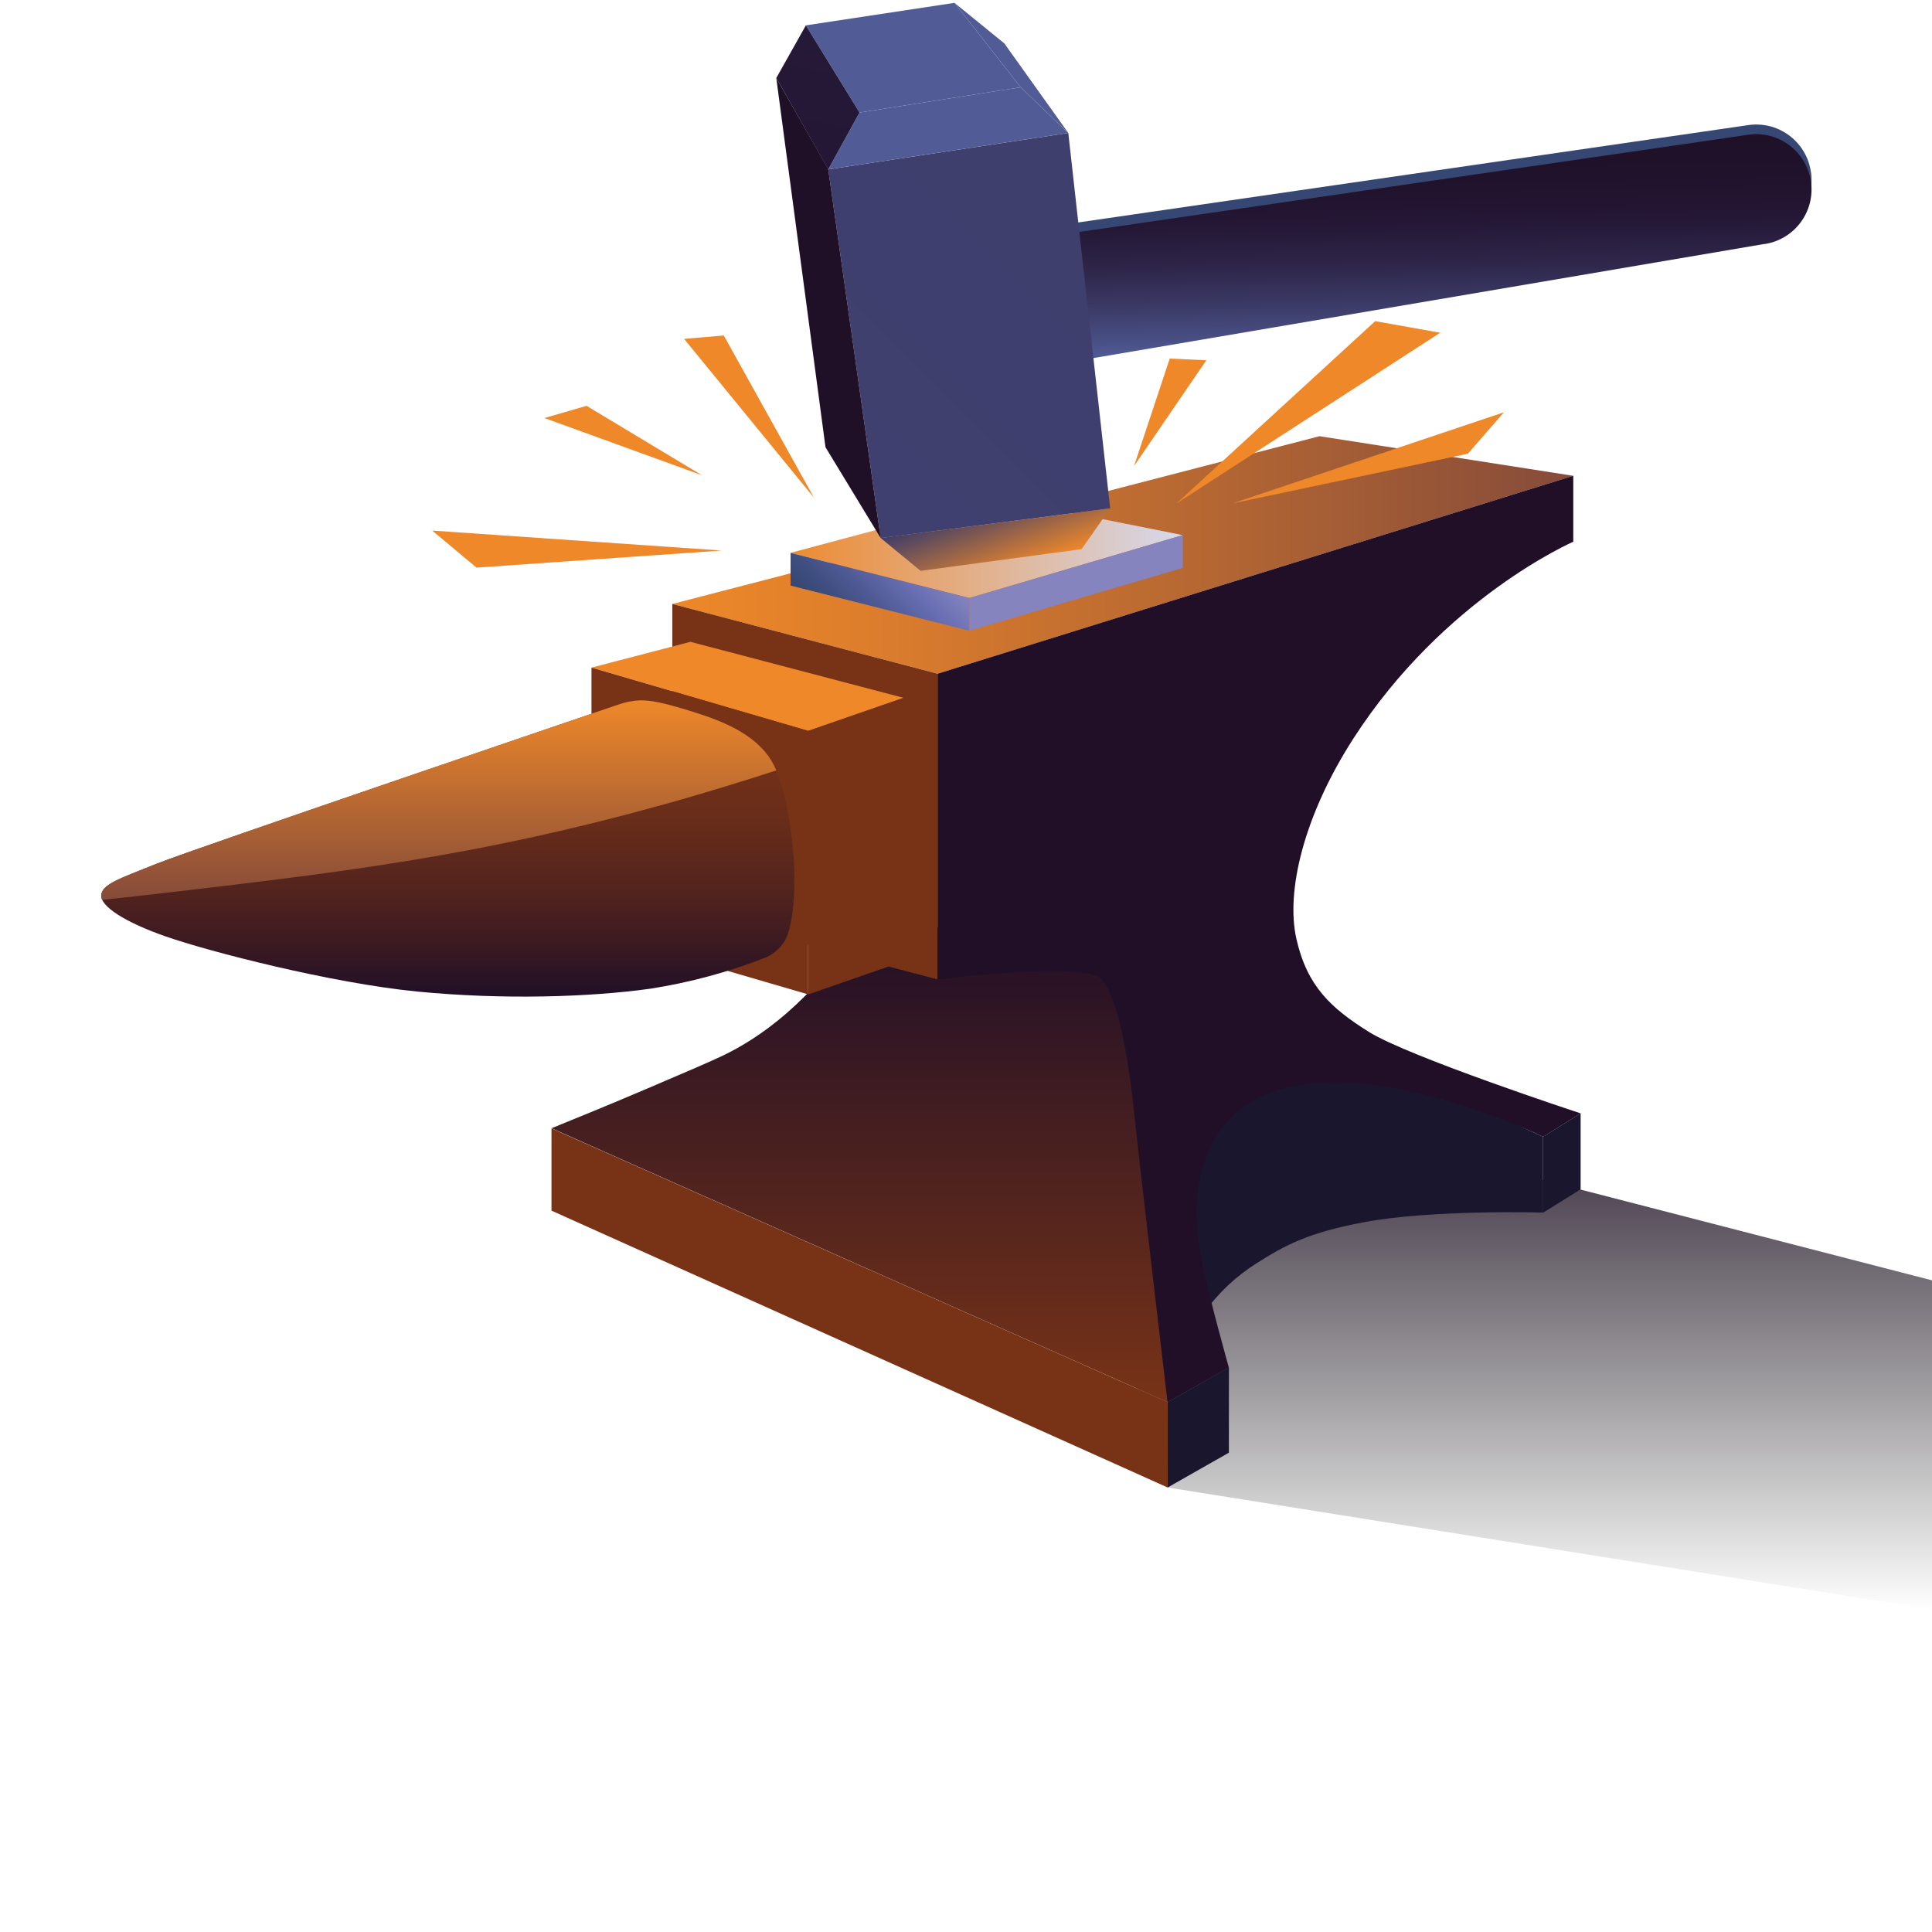
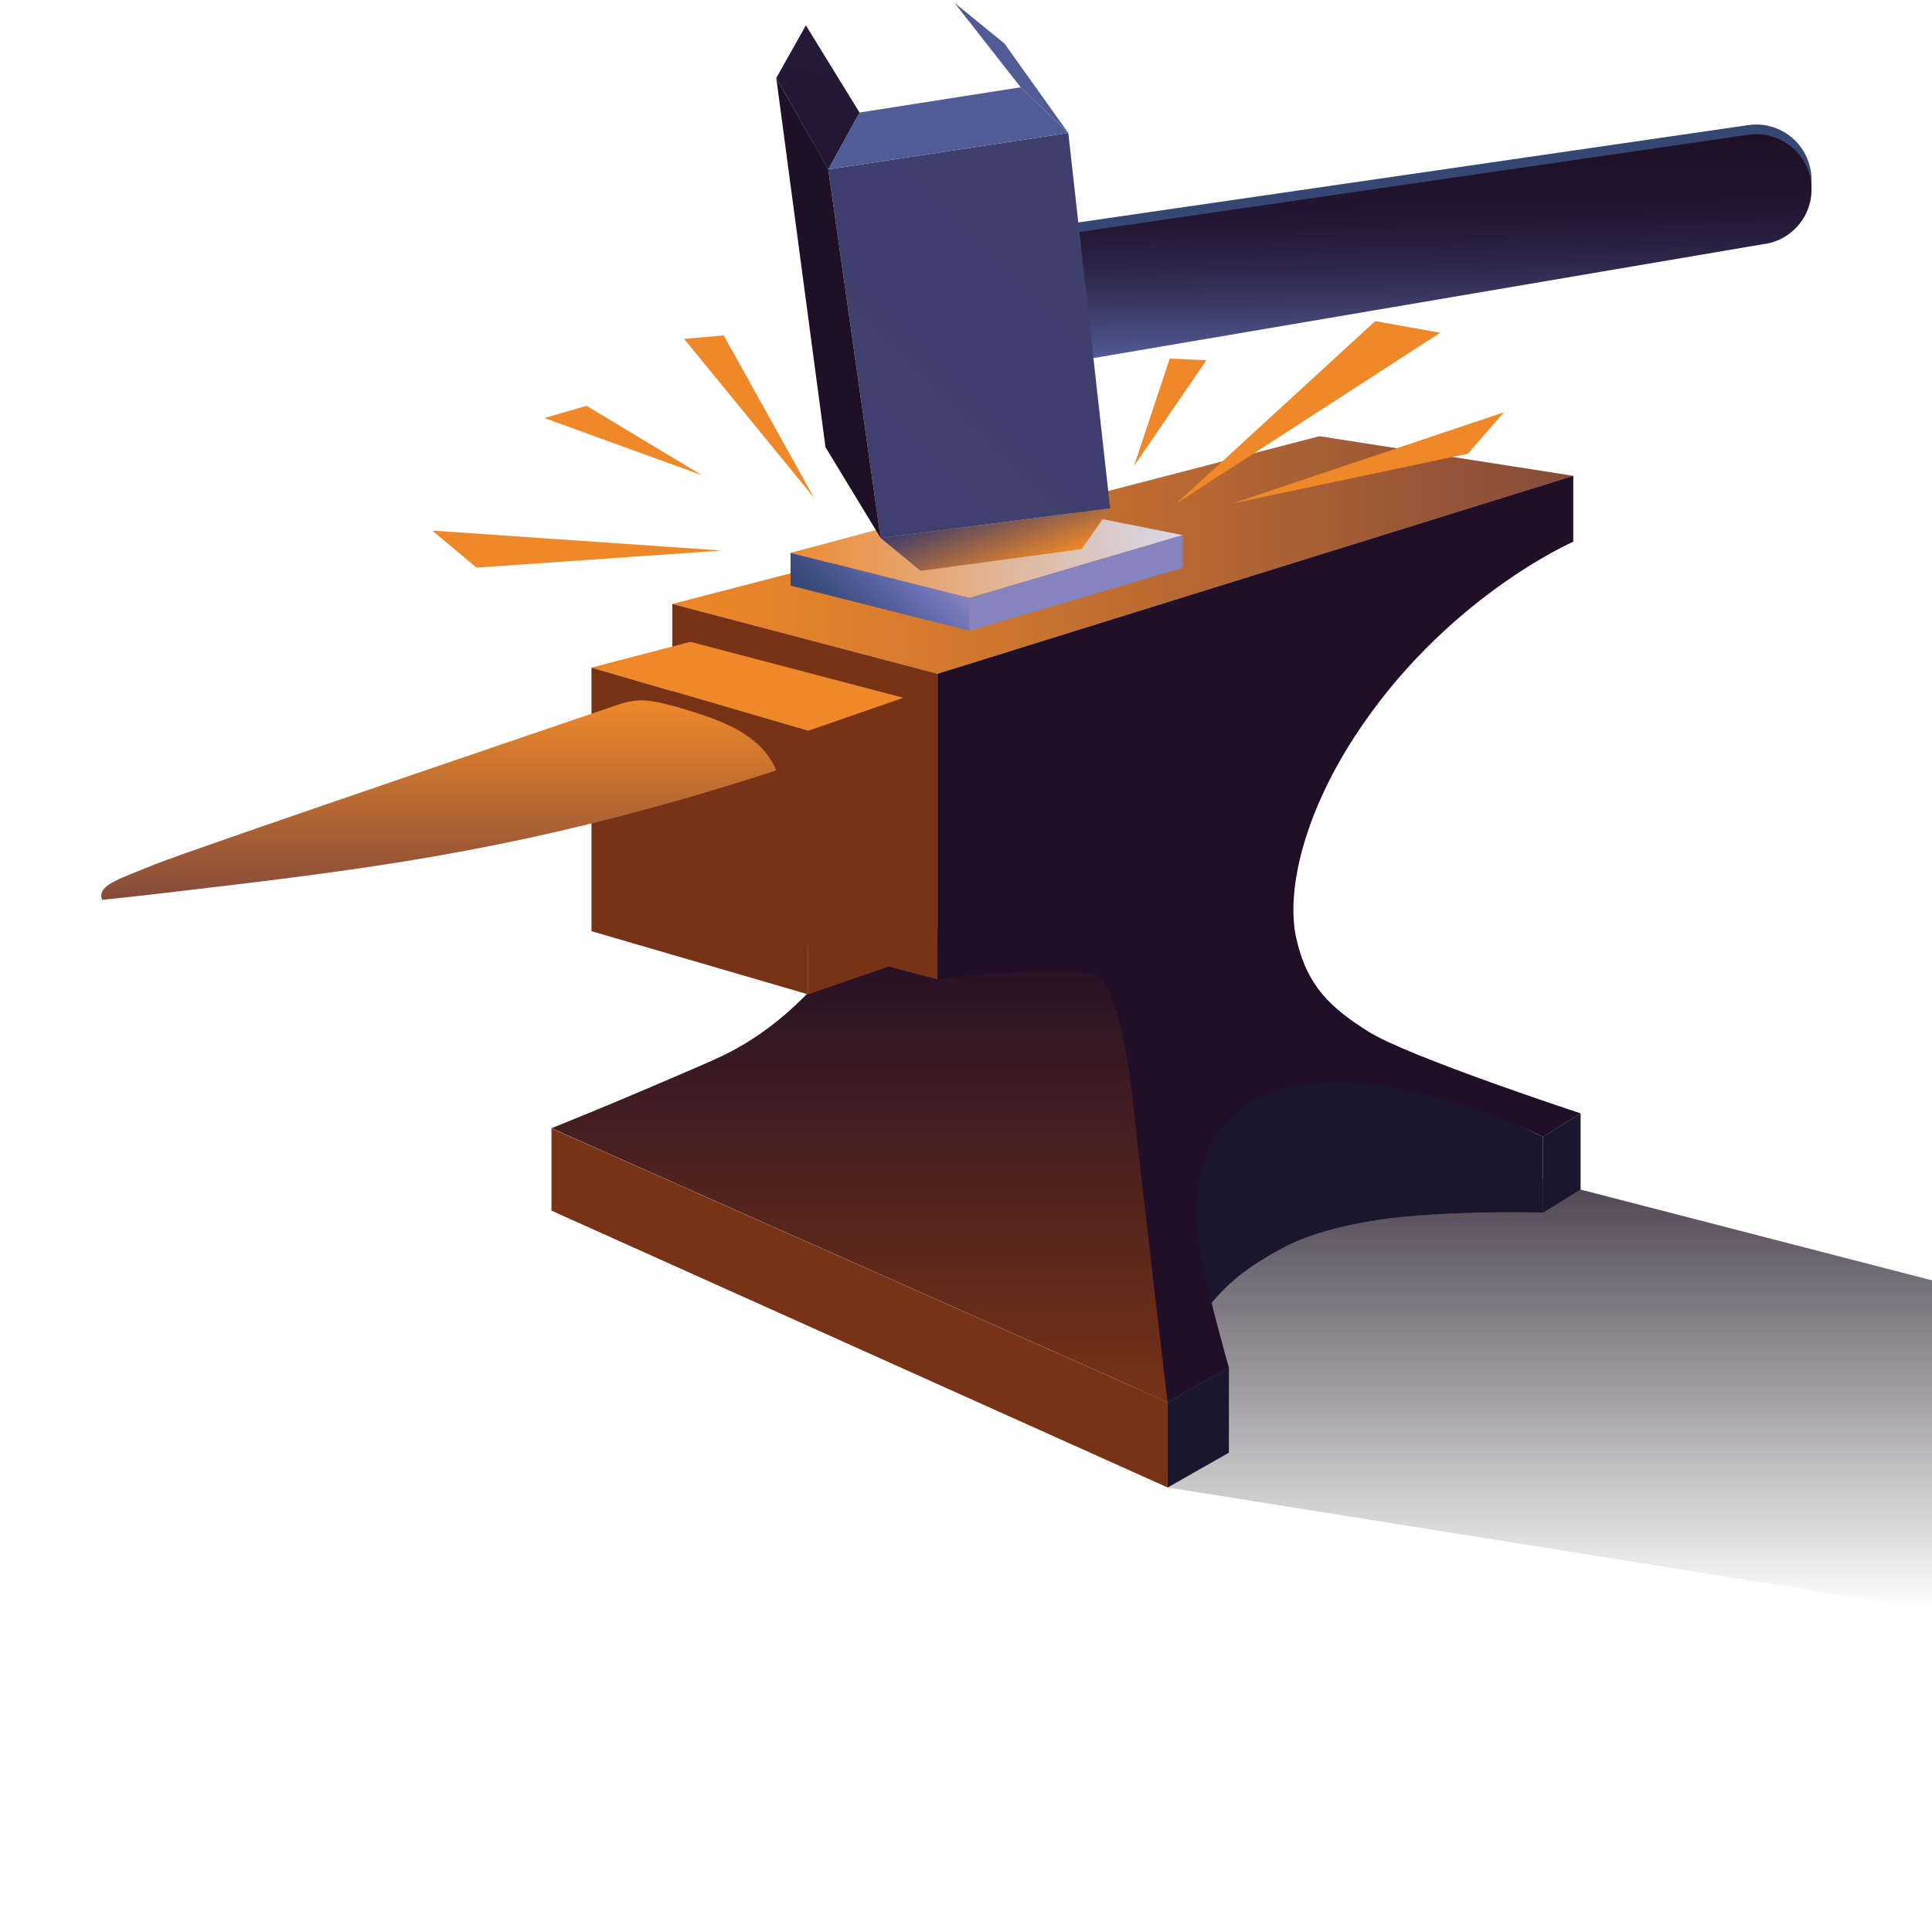
<svg xmlns="http://www.w3.org/2000/svg" xmlns:xlink="http://www.w3.org/1999/xlink" clip-rule="evenodd" fill-rule="evenodd" stroke-linejoin="round" stroke-miterlimit="2" viewBox="0 0 400 400">
  <linearGradient id="a" gradientTransform="matrix(0 116.23 -116.23 0 306.89 216.99)" gradientUnits="userSpaceOnUse" x1="0" x2="1" y1="0" y2="0">
    <stop offset="0" stop-color="#200f27" />
    <stop offset="1" stop-opacity="0" />
  </linearGradient>
  <linearGradient id="b">
    <stop offset="0" stop-color="#200f27" />
    <stop offset="1" stop-color="#783317" />
  </linearGradient>
  <linearGradient id="c" gradientTransform="matrix(0 98.39 -98.39 0 178.23 191.92)" gradientUnits="userSpaceOnUse" x1="0" x2="1" xlink:href="#b" y1="0" y2="0" />
  <linearGradient id="d" gradientTransform="matrix(-186.53 0 -0 -186.53 325.73 114.9)" gradientUnits="userSpaceOnUse" x1="0" x2="1" y1="0" y2="0">
    <stop offset="0" stop-color="#854b3a" />
    <stop offset=".38" stop-color="#b26533" />
    <stop offset=".79" stop-color="#dd7e2c" />
    <stop offset="1" stop-color="#ee8829" />
  </linearGradient>
  <linearGradient id="e" gradientTransform="matrix(1915.41 -4696.27 4696.27 1915.41 8336.4 26488.2)" gradientUnits="userSpaceOnUse" x1="0" x2="1" xlink:href="#b" y1="0" y2="0" />
  <linearGradient id="f" gradientTransform="matrix(14921 21498.4 -21498.4 14921 28347.9 51347.8)" gradientUnits="userSpaceOnUse" x1="0" x2="1" xlink:href="#b" y1="0" y2="0" />
  <linearGradient id="g" gradientTransform="matrix(-5609.25 3267.68 -3267.68 -5609.25 25642.2 29502.2)" gradientUnits="userSpaceOnUse" x1="0" x2="1" xlink:href="#b" y1="0" y2="0" />
  <linearGradient id="h" gradientTransform="matrix(-2524.39 -3807.23 3807.23 -2524.39 7885.87 23493.8)" gradientUnits="userSpaceOnUse" x1="0" x2="1" xlink:href="#b" y1="0" y2="0" />
  <linearGradient id="i" gradientTransform="matrix(-666.167 -2071.02 2071.02 -666.167 4000.21 20838.7)" gradientUnits="userSpaceOnUse" x1="0" x2="1" xlink:href="#b" y1="0" y2="0" />
  <linearGradient id="j" gradientTransform="matrix(0 -61.28 61.28 0 92.72 206.33)" gradientUnits="userSpaceOnUse" x1="0" x2="1" y1="0" y2="0">
    <stop offset="0" stop-color="#200f27" />
    <stop offset=".13" stop-color="#341723" />
    <stop offset=".35" stop-color="#52231e" />
    <stop offset=".58" stop-color="#672c1a" />
    <stop offset=".8" stop-color="#743118" />
    <stop offset="1" stop-color="#783317" />
  </linearGradient>
  <linearGradient id="k" gradientTransform="matrix(0 -41.31 41.31 0 90.85 186.31)" gradientUnits="userSpaceOnUse" x1="0" x2="1" y1="0" y2="0">
    <stop offset="0" stop-color="#854b3a" />
    <stop offset="1" stop-color="#ee8829" />
  </linearGradient>
  <linearGradient id="l" gradientTransform="matrix(-81.2 0 -0 -81.2 244.88 113.45)" gradientUnits="userSpaceOnUse" x1="0" x2="1" y1="0" y2="0">
    <stop offset="0" stop-color="#d6d9ec" />
    <stop offset="1" stop-color="#ed8b32" />
  </linearGradient>
  <linearGradient id="m">
    <stop offset="0" stop-color="#374773" />
    <stop offset=".16" stop-color="#3c4c7c" />
    <stop offset=".41" stop-color="#4e5a94" />
    <stop offset=".73" stop-color="#6a70b4" />
    <stop offset="1" stop-color="#8584bf" />
  </linearGradient>
  <linearGradient id="n" gradientTransform="matrix(17.22 -17.23 17.23 17.22 173.58 131.14)" gradientUnits="userSpaceOnUse" x1="0" x2="1" xlink:href="#m" y1="0" y2="0" />
  <linearGradient id="o" gradientTransform="matrix(0 -392.04 392.04 0 10043.6 5567.47)" gradientUnits="userSpaceOnUse" x1="0" x2="1" xlink:href="#m" y1="0" y2="0" />
  <linearGradient id="p" gradientTransform="matrix(121.639 2172.75 -2172.75 121.639 47856.7 1290.86)" gradientUnits="userSpaceOnUse" x1="0" x2="1" xlink:href="#m" y1="0" y2="0" />
  <linearGradient id="q">
    <stop offset="0" stop-color="#1f1027" />
    <stop offset=".2" stop-color="#20122b" />
    <stop offset=".39" stop-color="#241735" />
    <stop offset=".57" stop-color="#2d2447" />
    <stop offset=".74" stop-color="#393762" />
    <stop offset=".91" stop-color="#484e83" />
    <stop offset="1" stop-color="#515c97" />
  </linearGradient>
  <linearGradient id="r" gradientTransform="matrix(.742 45.058 -45.058 .742 291.093 28.243)" gradientUnits="userSpaceOnUse" x1="0" x2="1" xlink:href="#q" y1="0" y2="0" />
  <linearGradient id="s" gradientTransform="matrix(-3574.48 5155.3 -5155.3 -3574.48 13831.9 3404.81)" gradientUnits="userSpaceOnUse" x1="0" x2="1" xlink:href="#q" y1="0" y2="0" />
  <linearGradient id="t" gradientTransform="matrix(-473.017 934.589 -934.589 -473.017 4130.2 5801.1)" gradientUnits="userSpaceOnUse" x1="0" x2="1" xlink:href="#q" y1="0" y2="0" />
  <linearGradient id="u" gradientTransform="matrix(-115.666 -449.885 449.885 -115.666 8724.64 517.886)" gradientUnits="userSpaceOnUse" x1="0" x2="1" xlink:href="#q" y1="0" y2="0" />
  <linearGradient id="v" gradientTransform="matrix(5.61 15.39 -15.39 5.61 204.3 103.4)" gradientUnits="userSpaceOnUse" x1="0" x2="1" y1="0" y2="0">
    <stop offset="0" stop-color="#3e3d69" />
    <stop offset="1" stop-color="#ee8829" />
  </linearGradient>
  <linearGradient id="w" gradientTransform="matrix(-894.568 -399.103 399.103 -894.568 10375.8 727.704)" gradientUnits="userSpaceOnUse" x1="0" x2="1" xlink:href="#q" y1="0" y2="0" />
  <linearGradient id="x" gradientTransform="matrix(169.965 -708.993 708.993 169.965 3026.47 1007.59)" gradientUnits="userSpaceOnUse" x1="0" x2="1" xlink:href="#q" y1="0" y2="0" />
  <linearGradient id="y" gradientTransform="matrix(-1.33 -725.543 725.543 -1.33 5181.52 773.282)" gradientUnits="userSpaceOnUse" x1="0" x2="1" xlink:href="#q" y1="0" y2="0" />
  <g fill-rule="nonzero">
    <path d="m400 265.08v68.14l-158.25-25.25-27.96-90.98z" fill="url(#a)" />
    <path d="m249.31 271.74c2.92-4.04 6.58-7.49 10.8-10.16 5.97-3.81 10.8-6.39 22.3-8.54 14.13-2.66 37.07-1.99 37.07-1.99v-15.7l-22.48-10.21-48.4-4.27-7.3 27.09 8.03 23.77z" fill="#1a162e" />
    <path d="m178.19 191.92c-10.47 15.78-20.95 22.96-28.38 26.56-2.78 1.33-7.51 3.36-15.7 6.85-8.31 3.54-15.21 6.35-19.92 8.26l127.54 56.71c1.55-15.56-.53-36.6-3.36-58.7-1.71-13.28-4.47-26.4-8.26-39.25z" fill="url(#c)" />
    <path d="m273.19 90.31-133.99 34.73 54.93 14.45 131.6-40.98z" fill="url(#d)" />
    <path d="m139.2 188.33 54.93 14.45v-63.29l-54.93-14.45z" fill="url(#e)" />
    <path d="m325.73 98.51v13.65s-26.79 11.63-45.55 40.78c-10.33 16.06-13.99 31.72-11.77 41.47s7.08 14.26 14.96 19.21c8.23 5.17 43.88 16.89 43.88 16.89l-7.76 4.85s-28.06-13.58-48.85-10.92c-10.93 1.4-17.06 6.33-20.38 13.85s-2.86 15.27-1.38 22.93c1.33 7.01 5.54 21.91 5.54 21.91l-12.69 7.21s-5.57-47.14-6.9-59.8-3.4-23.75-6.68-27.74-34.04 0-34.04 0v-63.31l131.6-40.98z" fill="url(#f)" />
    <path d="m327.25 246.24-7.76 4.83v-15.73l7.76-4.84z" fill="#1a162e" />
    <path d="m254.43 300.76-12.68 7.21v-17.66l12.68-7.22z" fill="#1a162e" />
    <path d="m114.18 250.65 127.57 57.32v-17.66l-127.57-56.69z" fill="url(#g)" />
    <path d="m142.94 132.88-20.48 5.34 44.87 13.1 19.75-6.84z" fill="#ee8829" />
    <path d="m122.46 192.79 44.87 13.09v-54.56l-44.87-13.1z" fill="url(#h)" />
    <path d="m187.08 199.03-19.75 6.85v-54.56l19.75-6.84z" fill="url(#i)" />
-     <path d="m127.93 145.92s-87.95 29.87-95.57 32.94-11.11 4.15-11.39 6.43 4.78 5.6 13.28 8.57c9.03 3.16 34.36 9.69 52.16 11.43s35.78 1.15 48.23-.59c8.23-1.28 16.3-3.47 24.05-6.52 1.7-.79 3.09-2.1 3.98-3.74 1.45-2.74 2.3-10.59 1.49-18.76s-2.41-16.07-5.76-19.92-8.03-6.16-14.85-8.3-8.97-2.41-11.12-2.41c-1.54.06-3.06.35-4.51.87z" fill="url(#j)" />
    <path d="m136.3 166.87c9.73-2.7 18.03-5.28 24.42-7.37-.57-1.37-1.33-2.65-2.28-3.79-3.32-3.88-8.03-6.16-14.85-8.3s-8.97-2.41-11.12-2.41c-1.55.07-3.09.38-4.55.91 0 0-87.95 29.87-95.57 32.94-7.61 3.07-11.11 4.15-11.39 6.43-.02.35.05.71.21 1.02 3.27-.32 7.14-.75 11.67-1.28 38.58-4.49 65.98-7.8 103.45-18.16z" fill="url(#k)" />
    <path d="m163.68 114.46 37.02 9.34 44.18-13.01-38.67-7.7z" fill="url(#l)" />
    <path d="m200.7 130.59-37.02-9.35v-6.78l37.02 9.34z" fill="url(#n)" />
    <path d="m244.88 110.79-44.18 13.01v6.79l44.18-13.02z" fill="url(#o)" />
    <path d="m243.57 104.24 41.15-37.75 13.46 2.4z" fill="#ee8829" />
    <path d="m234.79 96.49 14.97-21.9-7.58-.35z" fill="#ee8829" />
    <path d="m374.92 35.46c.97 6.24-3.29 12.08-9.53 13.06h-.15l-149.76 25.47-4.1-26.21 150.32-21.84c6.23-1.05 12.13 3.15 13.18 9.37.01.05.02.1.02.15z" fill="url(#p)" />
    <path d="m374.92 37.46c.97 6.24-3.29 12.08-9.53 13.06h-.15l-149.76 25.47-4.1-26.21 150.32-21.84c6.23-1.05 12.13 3.15 13.18 9.37.01.05.02.1.02.15z" fill="url(#r)" />
    <path d="m221.18 27.53 8.67 77.72-47.52 6.14-10.85-76.32z" fill="url(#s)" />
    <path d="m160.72 16.15 10.19 76.44 11.42 18.8-10.86-76.41z" fill="url(#t)" />
-     <path d="m177.96 23.3 33.36-5.23-13.7-17.48-30.77 4.66z" fill="url(#u)" />
    <path d="m190.6 118.19 33.34-4.5 5.91-8.44-47.52 6.14z" fill="url(#v)" />
    <path d="m211.32 18.07-33.36 5.23-6.48 11.77 49.7-7.54z" fill="url(#w)" />
    <path d="m160.72 16.15 6.13-10.9 11.11 18.05-6.48 11.77z" fill="url(#x)" />
    <path d="m221.18 27.53-13.24-18.54-10.32-8.4 13.7 17.48z" fill="url(#y)" />
    <g fill="#ee8829">
      <path d="m255.16 104.23 56.21-18.87-7.46 8.58z" />
      <path d="m168.53 103.05-18.68-33.59-8.22.7z" />
      <path d="m145.32 98.39-23.88-14.37-8.72 2.53z" />
      <path d="m149.42 113.98-59.94-4.13 9.18 7.67z" />
    </g>
  </g>
</svg>